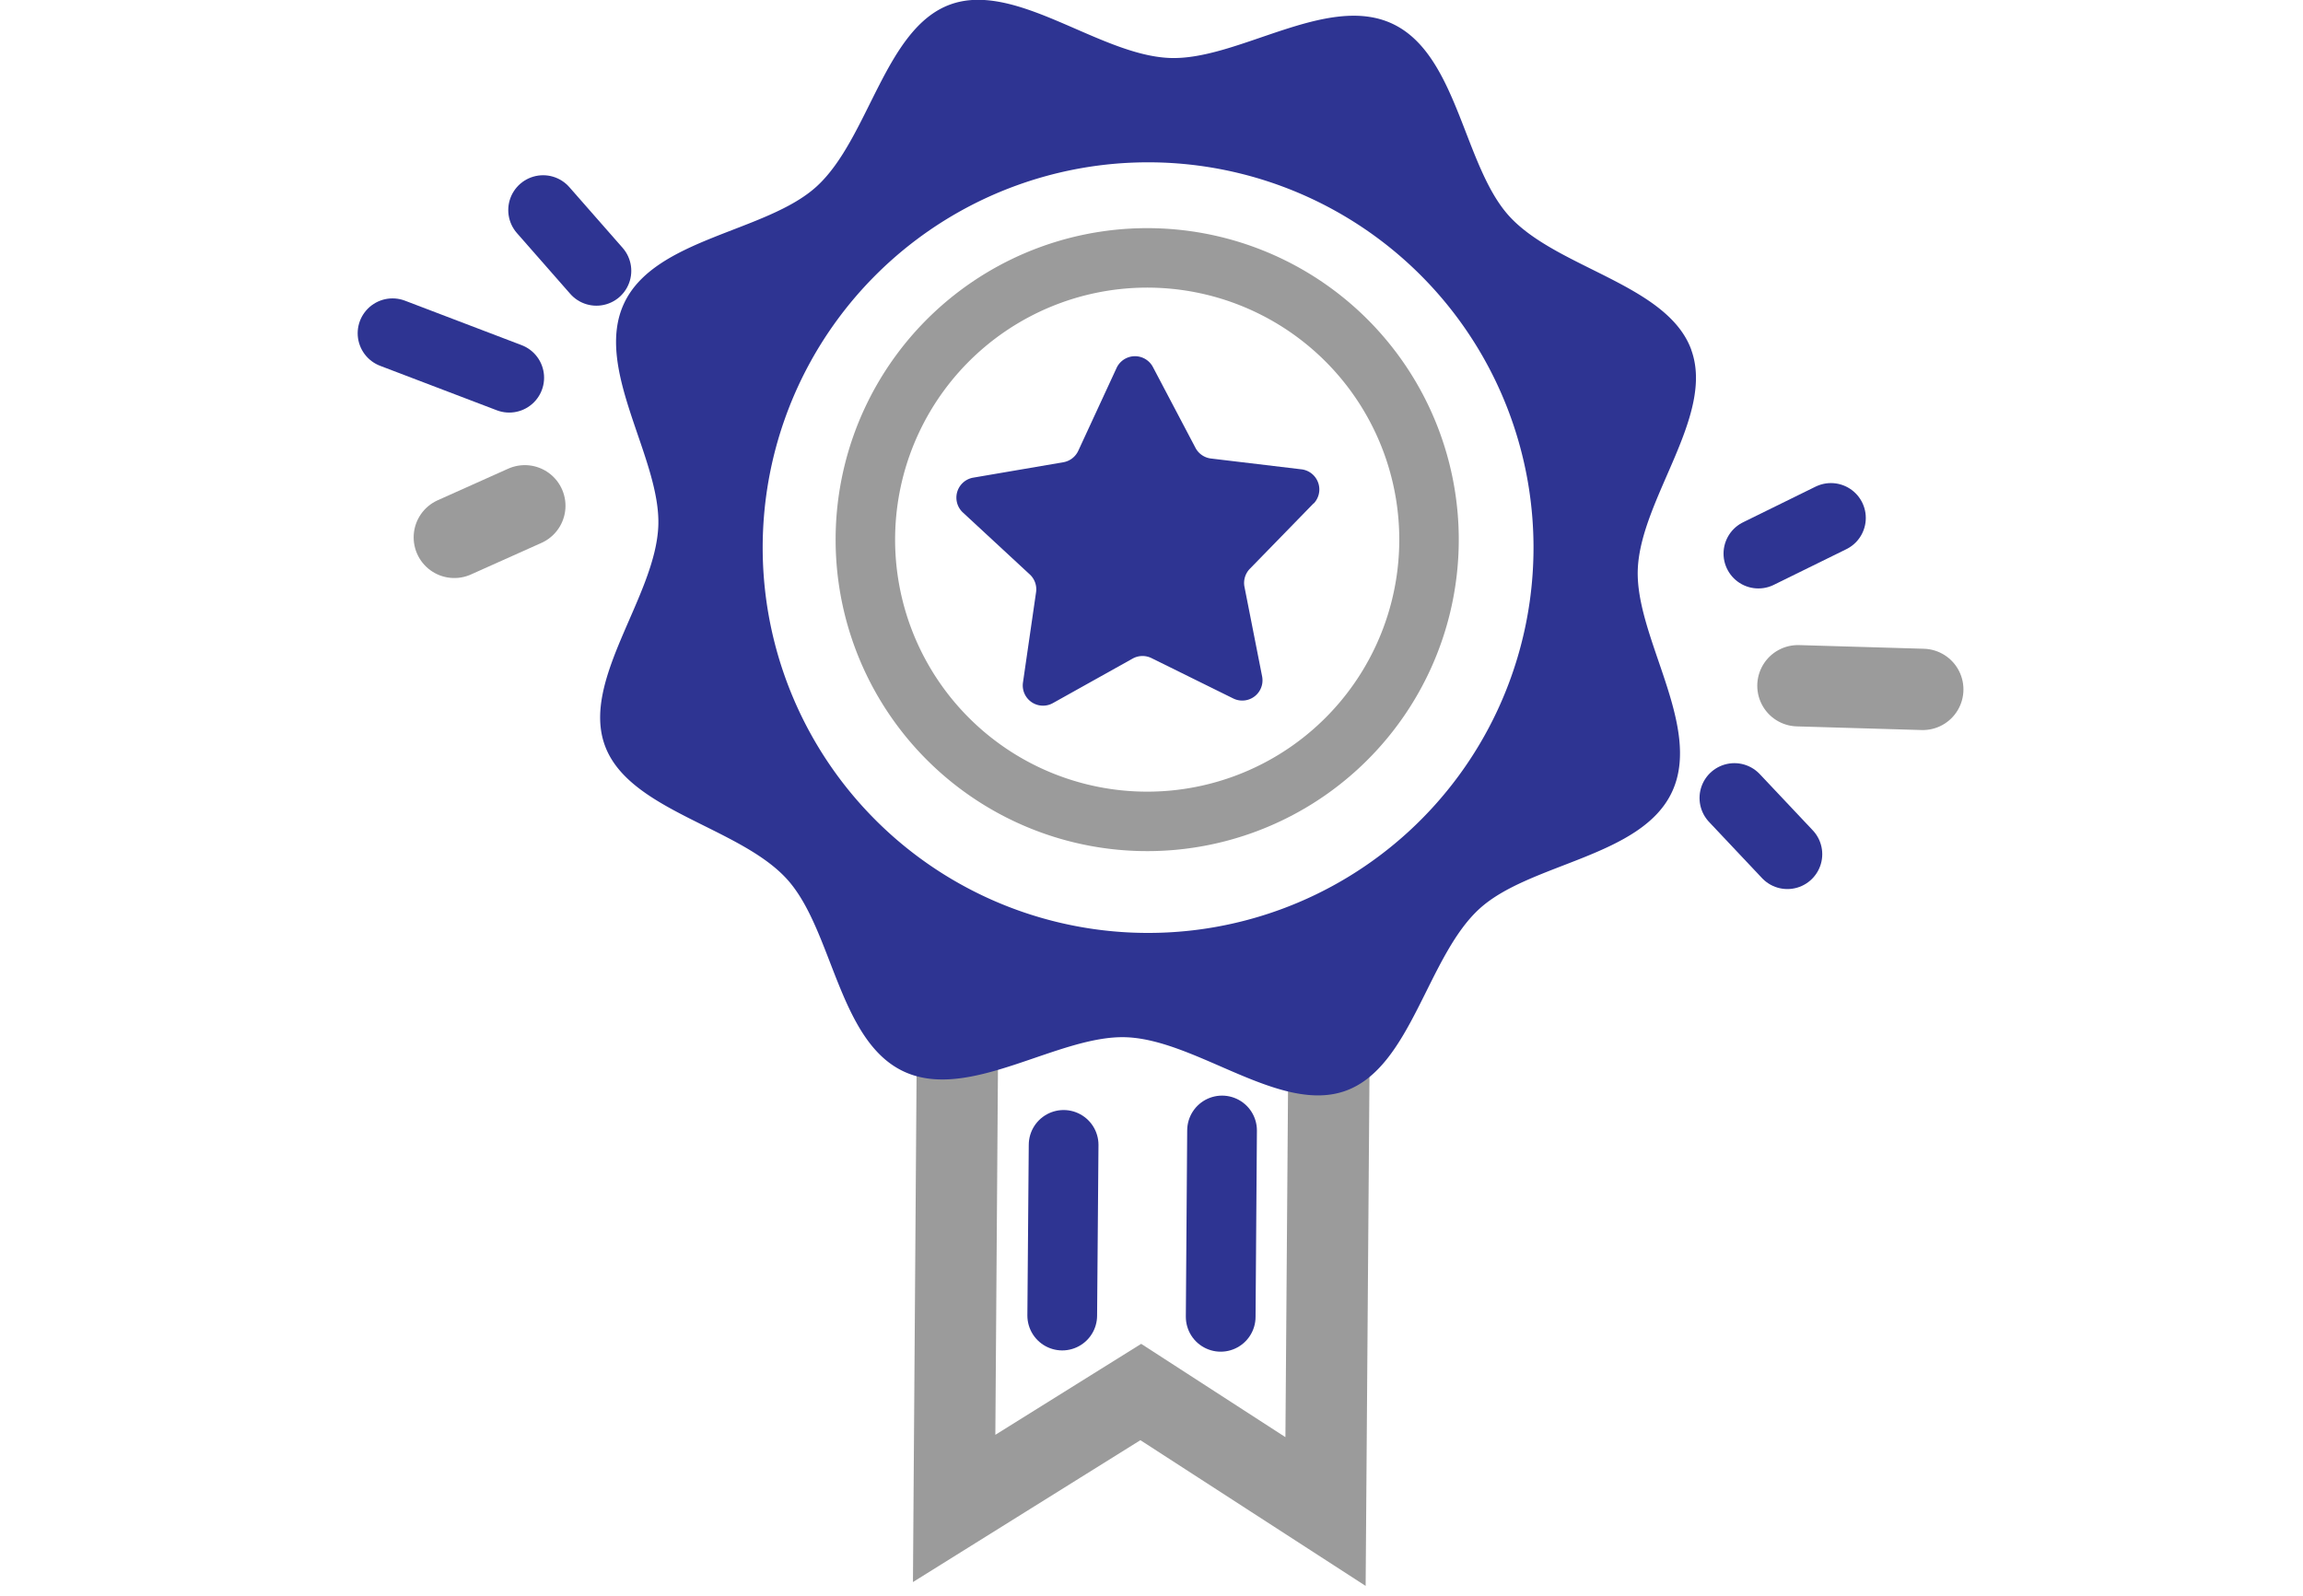
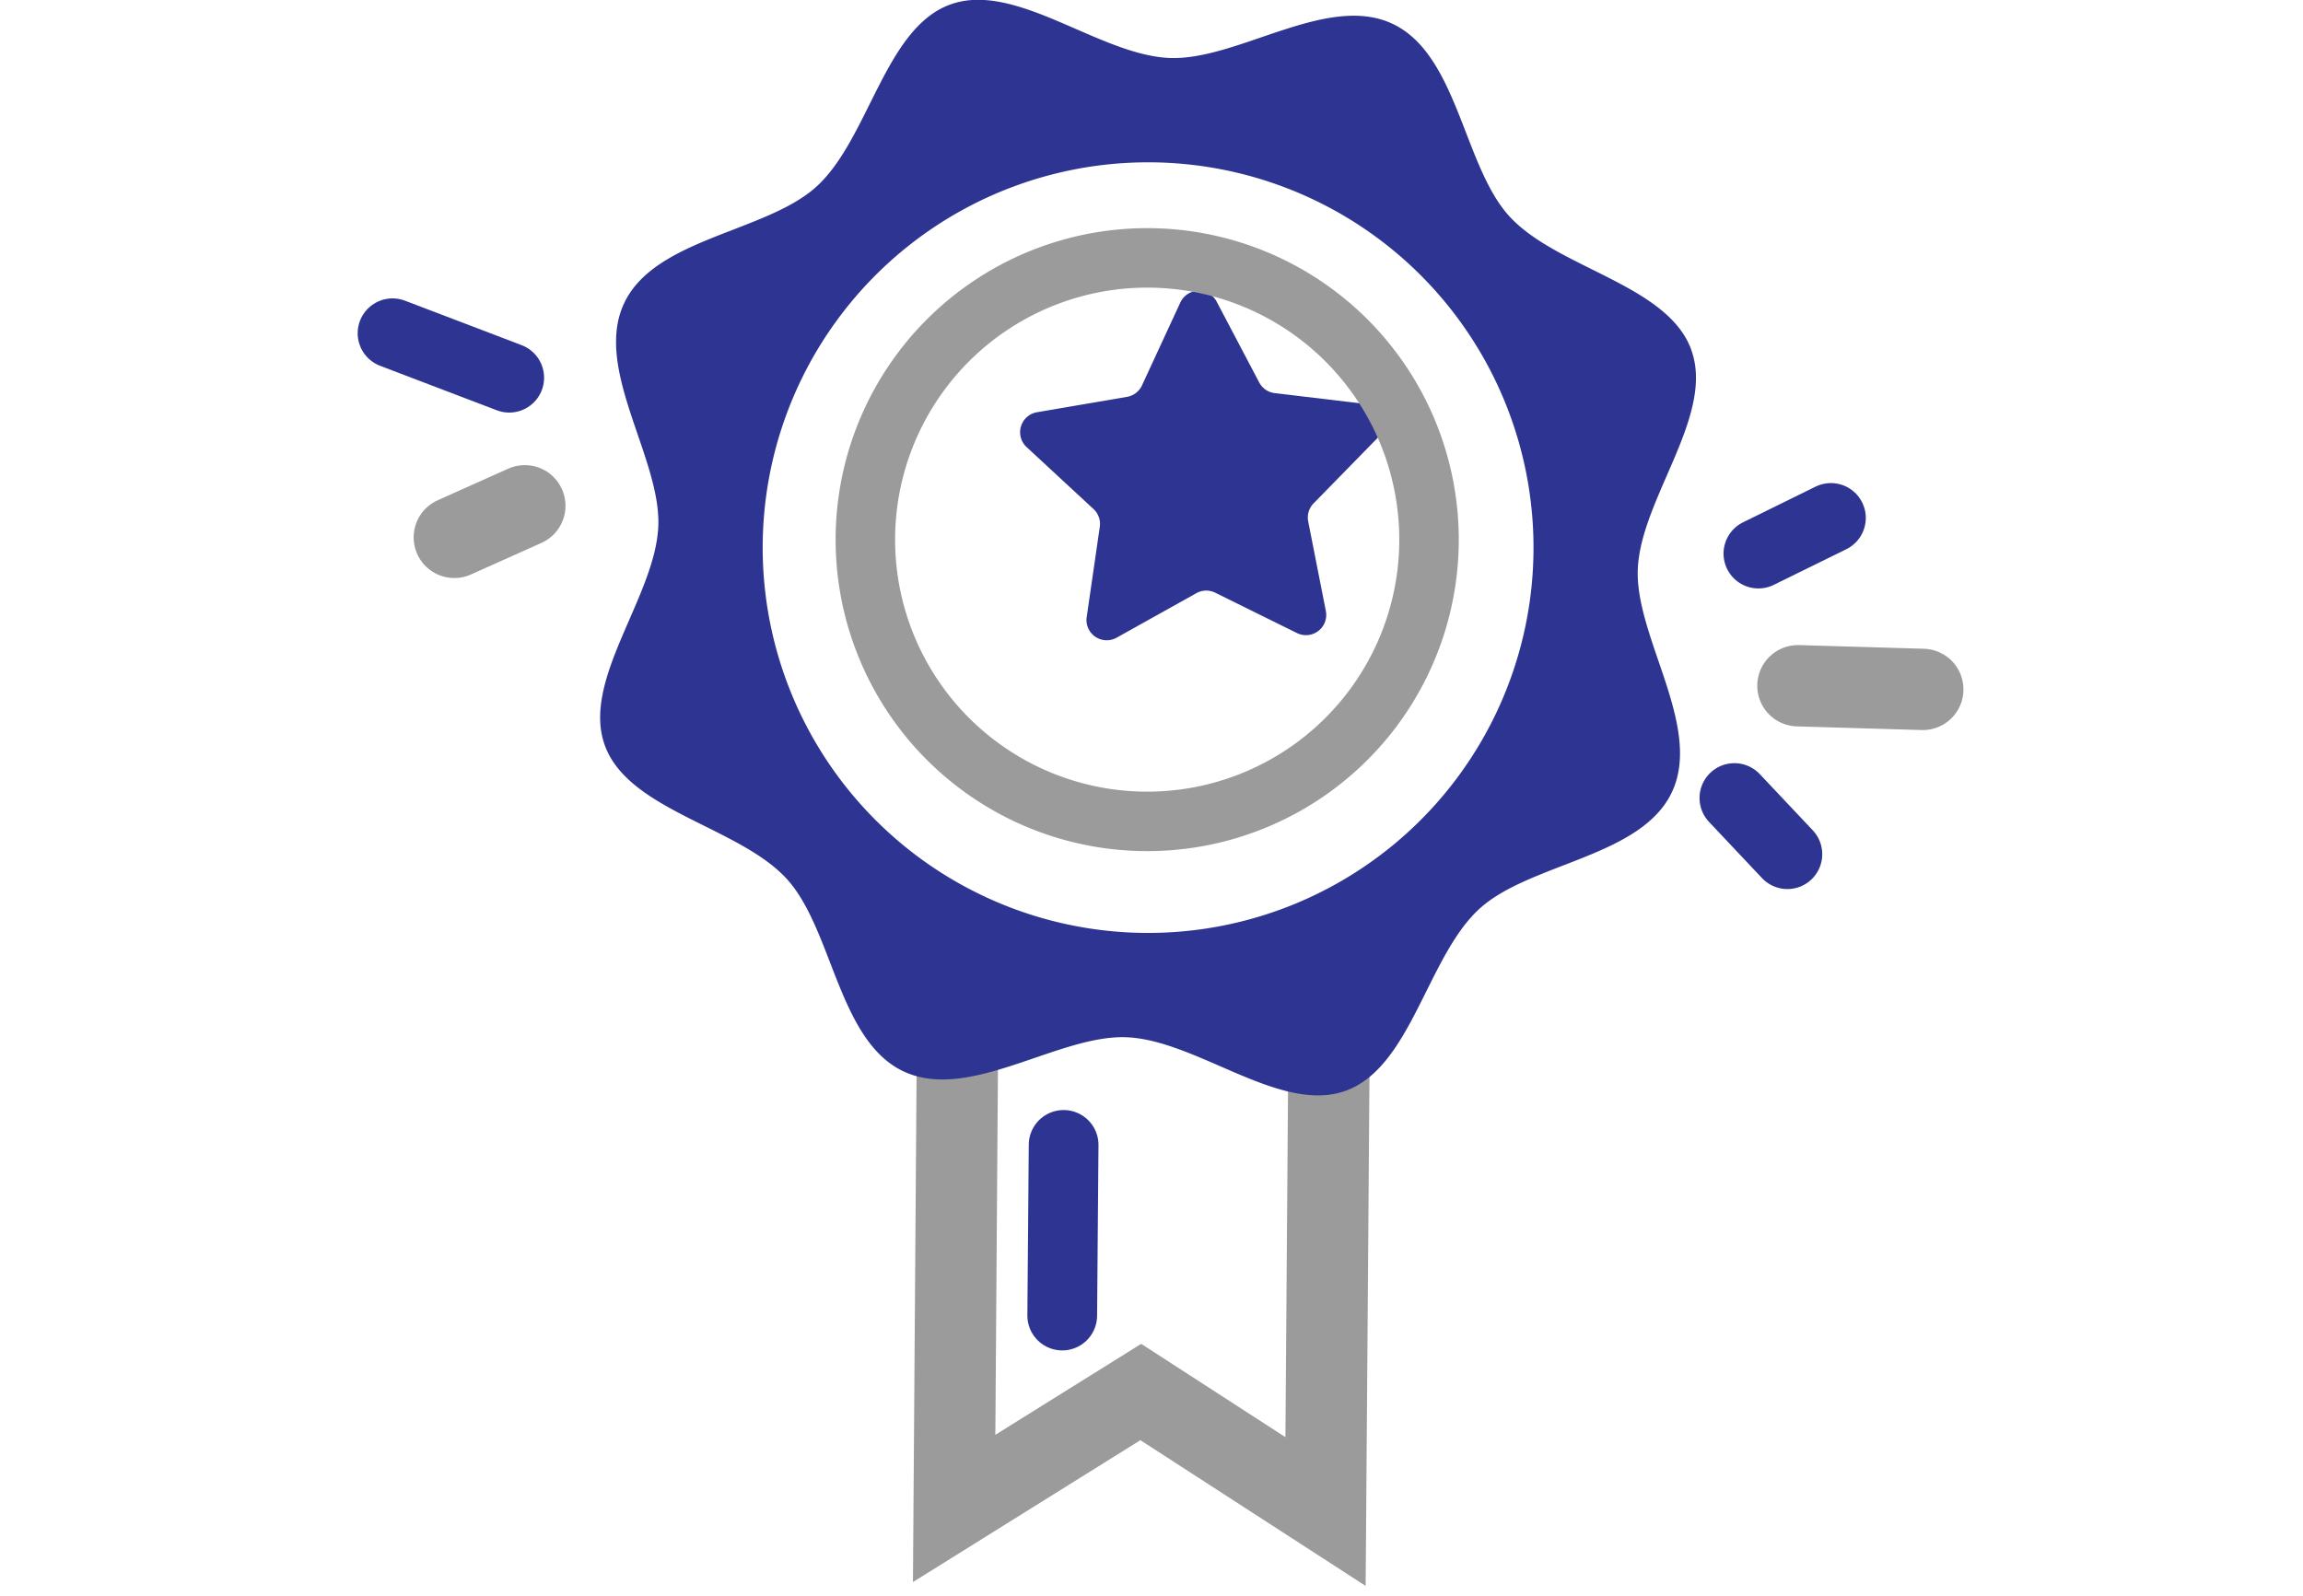
<svg xmlns="http://www.w3.org/2000/svg" width="88" height="61" viewBox="0 0 88 61">
  <defs>
    <style>.a{fill:#fff;opacity:0;}.b,.c,.e{fill:none;stroke-linecap:round;}.b{stroke:#2e3492;stroke-linejoin:round;stroke-width:2.664px;}.c,.e{stroke:#9b9b9b;stroke-miterlimit:10;}.c{stroke-width:3.108px;}.d{fill:#2e3492;}.e{stroke-width:2.273px;}</style>
  </defs>
  <rect class="a" width="88" height="61" />
  <g transform="translate(-1191.389 -796.641)">
    <g transform="translate(1206.388 796.641)">
      <line class="b" x2="2.025" y2="2.148" transform="translate(51.274 30.501)" />
      <line class="b" y1="1.363" x2="2.772" transform="translate(52.191 19.796)" />
      <line class="c" x2="4.77" y2="0.14" transform="translate(53.702 26.21)" />
      <line class="c" x1="2.694" y2="1.207" transform="translate(2.361 19.332)" />
-       <line class="b" x1="2.037" y1="2.322" transform="translate(5.754 8.03)" />
      <line class="b" x1="4.459" y1="1.7" transform="translate(0 12.737)" />
      <path class="c" d="M1230.968,841.229l-.132,18.516,7.132-4.45,7.059,4.568.134-17.849" transform="translate(-1209.376 -802.09)" />
-       <line class="b" y1="7.123" x2="0.052" transform="translate(31.645 43.208)" />
      <line class="b" x1="0.053" y2="6.524" transform="translate(25.59 43.759)" />
-       <path class="d" d="M1244.581,817.775l-2.435,2.5a.776.776,0,0,0-.205.692l.674,3.422a.774.774,0,0,1-1.1.844l-3.127-1.544a.775.775,0,0,0-.721.018l-3.044,1.7a.774.774,0,0,1-1.146-.788l.5-3.448a.774.774,0,0,0-.24-.68l-2.557-2.368a.775.775,0,0,1,.4-1.332l3.438-.588a.775.775,0,0,0,.572-.439l1.463-3.164a.775.775,0,0,1,1.39-.035l1.624,3.085a.774.774,0,0,0,.593.41l3.462.414a.775.775,0,0,1,.462,1.307Z" transform="translate(-1209.387 -798.535)" />
+       <path class="d" d="M1244.581,817.775a.776.776,0,0,0-.205.692l.674,3.422a.774.774,0,0,1-1.1.844l-3.127-1.544a.775.775,0,0,0-.721.018l-3.044,1.7a.774.774,0,0,1-1.146-.788l.5-3.448a.774.774,0,0,0-.24-.68l-2.557-2.368a.775.775,0,0,1,.4-1.332l3.438-.588a.775.775,0,0,0,.572-.439l1.463-3.164a.775.775,0,0,1,1.39-.035l1.624,3.085a.774.774,0,0,0,.593.41l3.462.414a.775.775,0,0,1,.462,1.307Z" transform="translate(-1209.387 -798.535)" />
      <g transform="translate(7.934)">
        <path class="d" d="M1256.427,826.81l-.04.1h0Zm.693-16.8c-.91-2.5-5.125-3.107-6.95-5.1-1.76-1.921-1.969-6.195-4.477-7.364s-5.916,1.421-8.517,1.31c-2.7-.116-5.876-2.952-8.374-2.042s-3.106,5.125-5.1,6.95c-1.921,1.76-6.195,1.968-7.364,4.477s1.421,5.915,1.31,8.517c-.116,2.7-2.952,5.876-2.042,8.374s5.125,3.107,6.949,5.1c1.76,1.921,1.968,6.2,4.477,7.365h0c2.508,1.168,5.915-1.422,8.517-1.31,2.7.116,5.876,2.952,8.373,2.042s3.108-5.126,5.1-6.95c1.921-1.76,6.2-1.968,7.364-4.476v0c1.167-2.508-1.422-5.915-1.31-8.517C1255.193,815.691,1258.029,812.513,1257.119,810.015Zm-7.407,13.782h0a14.727,14.727,0,0,1-19.569,7.129h0a14.727,14.727,0,1,1,19.569-7.129Z" transform="translate(-1215.427 -796.641)" />
      </g>
    </g>
    <path class="e" d="M1233.191,828.4a10.769,10.769,0,1,1,14.31-5.213h0a10.769,10.769,0,0,1-14.31,5.213Z" transform="translate(-2.515 -1.372)" />
  </g>
</svg>